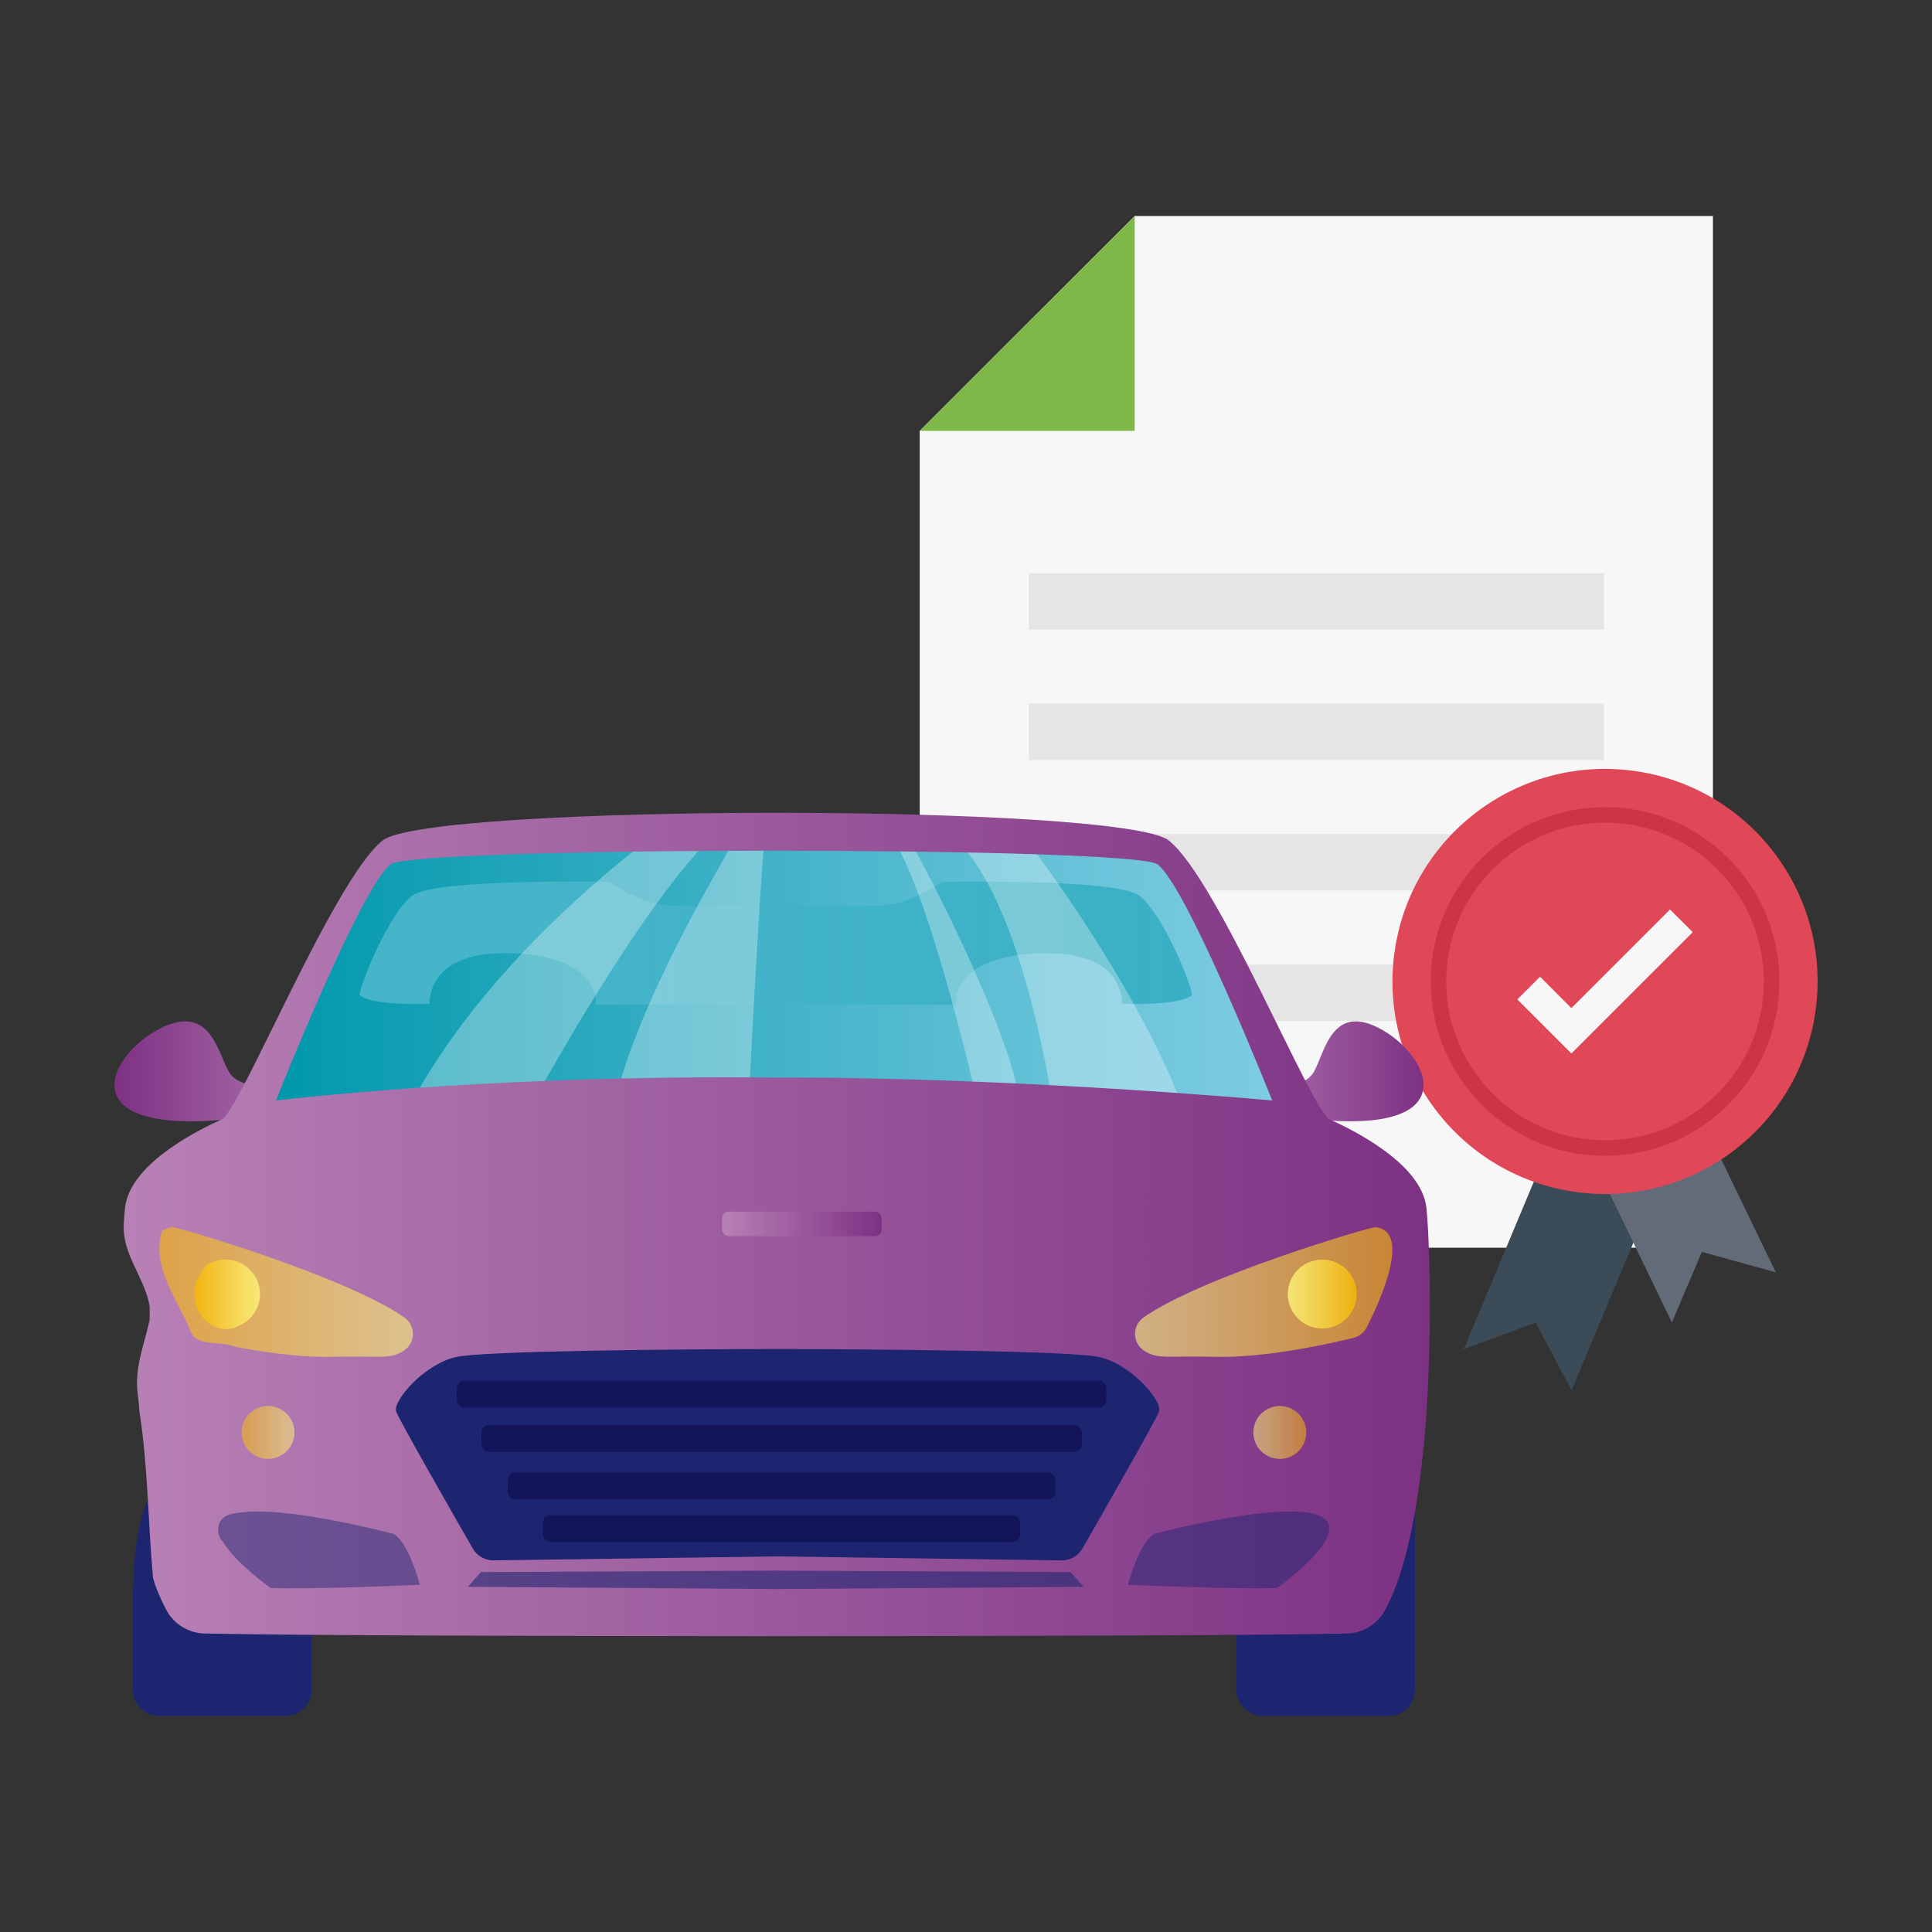
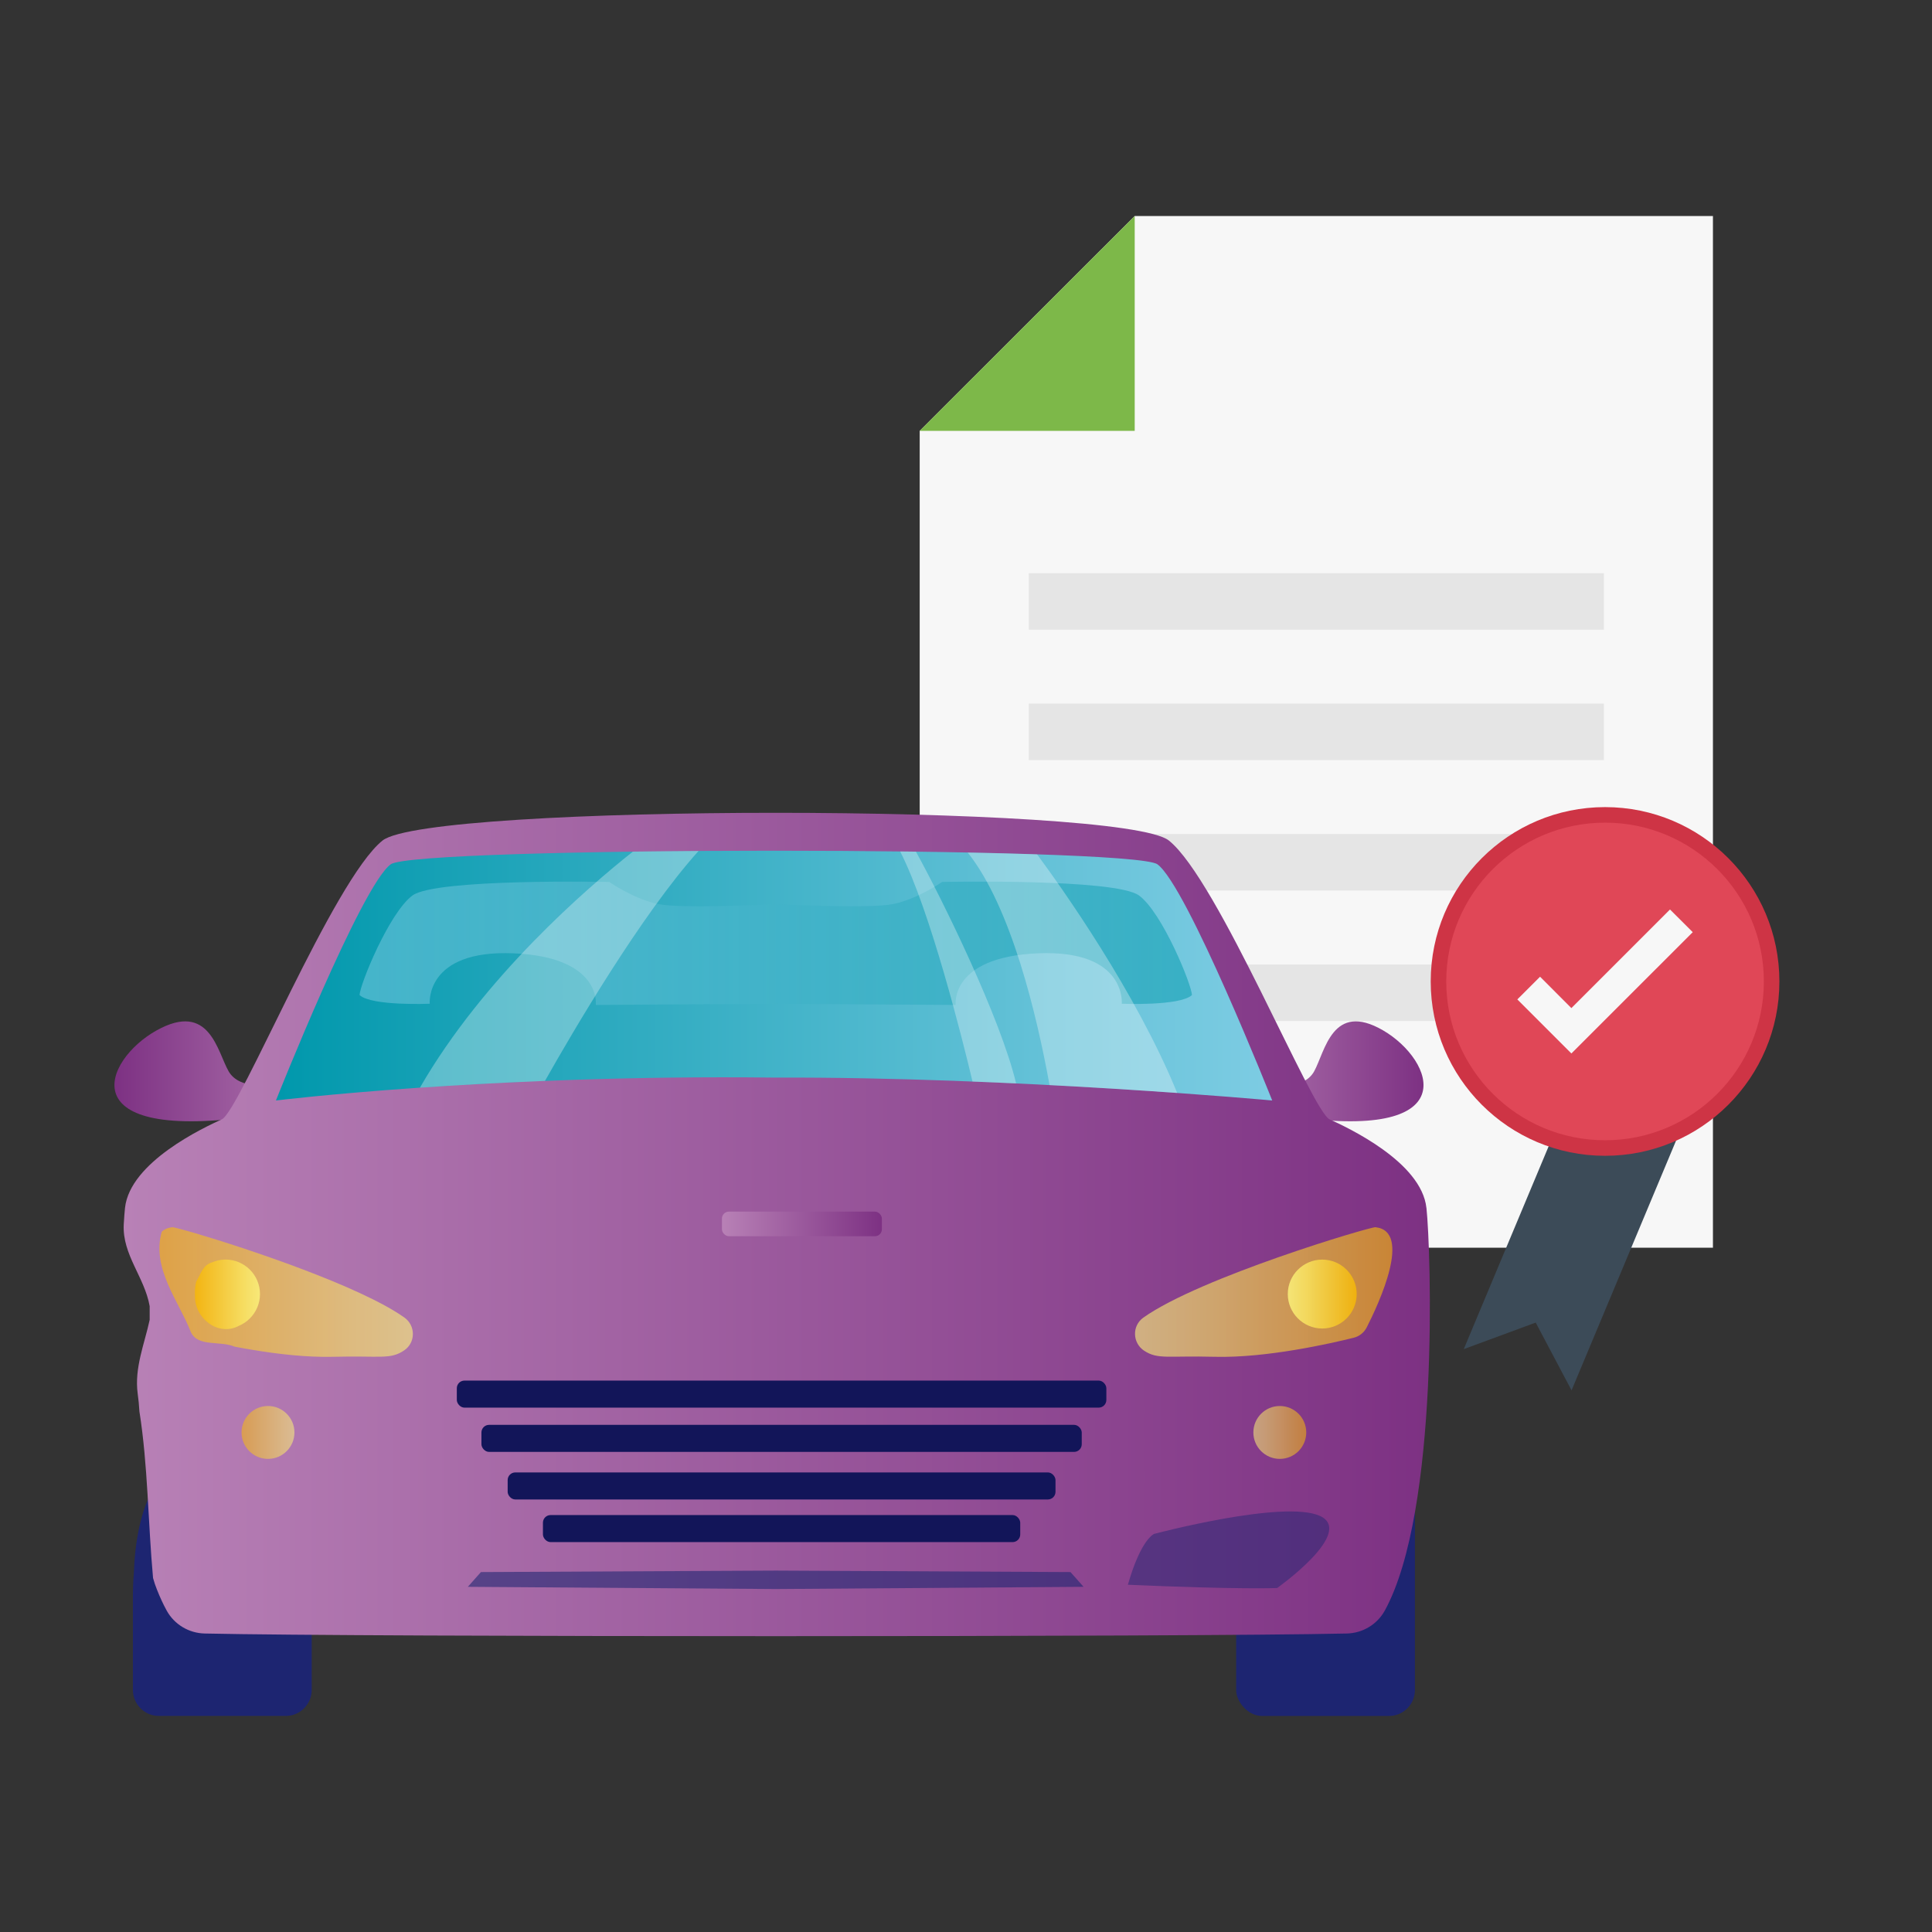
<svg xmlns="http://www.w3.org/2000/svg" xmlns:xlink="http://www.w3.org/1999/xlink" id="Layer_1" data-name="Layer 1" viewBox="0 0 566.93 566.93">
  <rect x="0" y="0" width="566.93" height="566.93" fill="#333333" stroke="none" />
  <defs>
    <style>
      .cls-1 {
        fill: url(#linear-gradient-2);
      }

      .cls-2 {
        opacity: .58;
      }

      .cls-2, .cls-3, .cls-4 {
        fill: #1d2571;
      }

      .cls-5 {
        fill: url(#linear-gradient-11);
      }

      .cls-5, .cls-6 {
        opacity: .55;
      }

      .cls-7 {
        fill: #3c4b58;
      }

      .cls-6 {
        fill: url(#linear-gradient-8);
      }

      .cls-8 {
        fill: #fff;
      }

      .cls-9 {
        fill: #121559;
      }

      .cls-10 {
        opacity: .31;
      }

      .cls-11 {
        fill: url(#linear-gradient-4);
      }

      .cls-12 {
        fill: url(#linear-gradient-3);
      }

      .cls-13 {
        fill: #7db849;
      }

      .cls-14 {
        fill: url(#linear-gradient-12);
      }

      .cls-14, .cls-15 {
        opacity: .84;
      }

      .cls-16 {
        fill: #f7f7f7;
      }

      .cls-17 {
        fill: #e5e5e5;
      }

      .cls-18 {
        fill: url(#linear-gradient-5);
        opacity: .51;
      }

      .cls-19 {
        fill: #626b77;
      }

      .cls-20 {
        fill: #e04757;
      }

      .cls-21 {
        fill: #ce3445;
      }

      .cls-3 {
        opacity: .47;
      }

      .cls-22 {
        fill: url(#linear-gradient-6);
      }

      .cls-23 {
        fill: url(#linear-gradient-7);
      }

      .cls-23, .cls-24 {
        opacity: .62;
      }

      .cls-24 {
        fill: url(#linear-gradient-10);
      }

      .cls-15 {
        fill: url(#linear-gradient-9);
      }

      .cls-25 {
        fill: url(#linear-gradient);
      }
    </style>
    <linearGradient id="linear-gradient" x1="352.53" y1="314.37" x2="417.72" y2="314.37" gradientUnits="userSpaceOnUse">
      <stop offset="0" stop-color="#b881b6" />
      <stop offset="1" stop-color="#7d3183" />
    </linearGradient>
    <linearGradient id="linear-gradient-2" x1="3908.79" y1="314.37" x2="3976.88" y2="314.37" gradientTransform="translate(4010.46) rotate(-180) scale(1 -1)" xlink:href="#linear-gradient" />
    <linearGradient id="linear-gradient-3" x1="36.29" y1="359.31" x2="419.57" y2="359.31" xlink:href="#linear-gradient" />
    <linearGradient id="linear-gradient-4" x1="80.97" y1="286.29" x2="373.32" y2="286.29" gradientUnits="userSpaceOnUse">
      <stop offset="0" stop-color="#0098ac" />
      <stop offset=".26" stop-color="#23a6bb" />
      <stop offset=".76" stop-color="#63c1d7" />
      <stop offset="1" stop-color="#7dcce3" />
    </linearGradient>
    <linearGradient id="linear-gradient-5" x1="105.51" y1="276.8" x2="349.74" y2="276.8" gradientUnits="userSpaceOnUse">
      <stop offset="0" stop-color="#7dcce3" />
      <stop offset=".24" stop-color="#63c1d7" />
      <stop offset=".74" stop-color="#23a6bb" />
      <stop offset="1" stop-color="#0098ac" />
    </linearGradient>
    <linearGradient id="linear-gradient-6" x1="211.85" y1="359.15" x2="258.77" y2="359.15" xlink:href="#linear-gradient" />
    <linearGradient id="linear-gradient-7" x1="333.06" y1="379.14" x2="408.57" y2="379.14" gradientUnits="userSpaceOnUse">
      <stop offset="0" stop-color="#fbf37c" />
      <stop offset=".25" stop-color="#fae662" />
      <stop offset=".77" stop-color="#f7c522" />
      <stop offset="1" stop-color="#f7b705" />
    </linearGradient>
    <linearGradient id="linear-gradient-8" x1="367.79" y1="420.34" x2="383.31" y2="420.34" xlink:href="#linear-gradient-7" />
    <linearGradient id="linear-gradient-9" x1="377.9" y1="379.73" x2="398.11" y2="379.73" xlink:href="#linear-gradient-7" />
    <linearGradient id="linear-gradient-10" x1="3889.3" y1="379.14" x2="3963.67" y2="379.14" gradientTransform="translate(4010.46) rotate(-180) scale(1 -1)" xlink:href="#linear-gradient-7" />
    <linearGradient id="linear-gradient-11" x1="3924.05" y1="420.34" x2="3939.58" y2="420.34" gradientTransform="translate(4010.46) rotate(-180) scale(1 -1)" xlink:href="#linear-gradient-7" />
    <linearGradient id="linear-gradient-12" x1="3934.16" y1="379.82" x2="3953.26" y2="379.82" gradientTransform="translate(4010.46) rotate(-180) scale(1 -1)" xlink:href="#linear-gradient-7" />
  </defs>
  <g>
    <polygon class="cls-16" points="502.65 63.39 502.65 366.13 269.88 366.13 269.88 126.43 332.97 63.39 502.65 63.39" />
    <polygon class="cls-13" points="332.97 63.39 332.97 126.43 269.88 126.43 332.97 63.39" />
    <rect class="cls-17" x="301.89" y="168.2" width="168.77" height="16.58" />
    <rect class="cls-17" x="301.89" y="206.47" width="168.77" height="16.58" />
    <rect class="cls-17" x="301.89" y="244.74" width="168.77" height="16.58" />
    <rect class="cls-17" x="301.89" y="283.02" width="168.77" height="16.58" />
    <g>
      <g>
        <polygon class="cls-7" points="461.16 407.99 450.64 388.1 429.53 395.89 463.39 314.98 495.02 327.08 461.16 407.99" />
-         <polygon class="cls-19" points="521.09 373.35 499.4 367.37 490.6 388.07 461.16 327.08 491.65 312.36 521.09 373.35" />
      </g>
-       <circle class="cls-20" cx="470.99" cy="288" r="62.37" transform="translate(112.78 708.08) rotate(-80.99)" />
      <circle class="cls-21" cx="470.99" cy="288" r="51.16" />
      <circle class="cls-20" cx="470.99" cy="288" r="46.6" />
      <polygon class="cls-16" points="496.72 273.54 461.11 309.13 445.25 293.27 451.92 286.61 461.11 295.82 490.05 266.88 496.72 273.54" />
    </g>
  </g>
  <g>
    <path class="cls-25" d="M372.84,318.24s9.59,1.93,12.78-3.85c3.2-5.78,5.33-20.7,20.24-12.03,14.92,8.66,24.86,33.21-28.41,25.03-53.27-8.18-4.62-9.14-4.62-9.14Z" />
    <path class="cls-1" d="M80.45,318.24s-10.01,1.93-13.35-3.85-5.56-20.7-21.14-12.03c-15.58,8.66-25.96,33.21,29.67,25.03,55.64-8.18,4.82-9.14,4.82-9.14Z" />
    <g>
      <rect class="cls-4" x="362.74" y="426.53" width="52.46" height="77.01" rx="7.62" ry="7.62" />
      <path class="cls-4" d="M83.84,426.53h-11.78c-1.09,0-2.22,0-3.35.02-22.78-4.07-28.81,16.54-29.45,35.36-.19,2.09-.24,4.16-.26,6.2v27.8c0,4.19,3.43,7.62,7.62,7.62h37.23c4.19,0,7.62-3.43,7.62-7.62v-61.77c0-4.19-3.43-7.62-7.62-7.62Z" />
    </g>
    <path class="cls-12" d="M418.57,354.46c-1.44-13.48-23.1-23.58-28.4-25.99-5.29-2.41-32.73-70.27-47.17-81.82-13.56-10.85-217.19-10.85-230.75,0-14.44,11.55-41.87,79.42-47.17,81.82-5.29,2.41-26.95,12.51-28.4,25.99-.12,1.13-.25,2.78-.37,4.88-.43,8.86,6.1,15.4,7.61,23.94v4.02c-1.51,7.04-4.52,14.08-3.52,21.62.25,1.76.41,3.51.51,5.25,2.51,15.87,2.51,32.45,4,48.88.32,1.2.72,2.34,1.16,3.44.87,2.2,1.81,4.24,2.83,6.1,2.24,4.09,6.51,6.65,11.18,6.75,46.23,1.04,288.88,1.04,335.11,0,4.66-.1,8.94-2.66,11.18-6.75,16.09-29.38,13.54-105.73,12.21-118.13Z" />
    <path class="cls-11" d="M373.32,322.93s-25.03-63.05-33.69-69.31c-7.35-5.31-217.62-5.31-224.97,0-8.66,6.26-33.69,69.31-33.69,69.31,0,0,62.53-7.7,146.18-6.72,70.49-.26,146.18,6.72,146.18,6.72Z" />
-     <path class="cls-4" d="M322.79,398.26c-7.74-1.93-67.09-2.31-90.08-2.39v-.02s-1.66,0-4.53,0c-2.87,0-4.53,0-4.53,0v.02c-23,.07-82.35.45-90.09,2.39-9.63,2.41-18.29,13-17.33,15.88.79,2.37,16.75,30.24,22.5,40.25,1.26,2.19,3.61,3.53,6.14,3.49l83.31-1.17,83.31,1.17c2.53.04,4.88-1.3,6.14-3.49,5.75-10.01,21.71-37.88,22.5-40.25.96-2.89-7.7-13.48-17.33-15.88Z" />
    <polygon class="cls-2" points="227.63 460.88 141.13 461.31 137.28 465.64 227.63 466.29 317.97 465.64 314.12 461.31 227.63 460.88" />
    <path class="cls-18" d="M334.22,262.77c-6.86-5.05-57.76-3.97-57.76-3.97,0,0-7.22,5.05-14.44,6.5-6.64,1.33-30.37.21-34.13.03v-.03s-.1,0-.26.01c-.16,0-.26-.01-.26-.01v.03c-3.77.19-27.49,1.3-34.13-.03-7.22-1.44-14.44-6.5-14.44-6.5,0,0-50.9-1.08-57.76,3.97-6.86,5.05-15.52,26.35-15.52,29.24,3.61,3.25,20.58,2.53,20.58,2.53,0,0-1.44-15.88,24.55-14.8,25.99,1.08,24.19,15.16,24.19,15.16l52.8-.35,52.8.35s-1.8-14.08,24.19-15.16c25.99-1.08,24.55,14.8,24.55,14.8,0,0,16.97.72,20.58-2.53,0-2.89-8.66-24.19-15.52-29.24Z" />
    <rect class="cls-22" x="211.85" y="355.54" width="46.93" height="7.22" rx="2.04" ry="2.04" />
-     <path class="cls-23" d="M403.65,360.11c-1.49-.17-51.56,14.73-68.15,26.54-3.37,2.4-3.21,7.44.25,9.71,4.03,2.64,6.86,1.42,20.74,1.78,15.12.39,33.99-3.91,40.75-5.59,1.65-.41,3.04-1.52,3.81-3.03,3.65-7.17,13.38-28.2,2.6-29.4Z" />
+     <path class="cls-23" d="M403.65,360.11c-1.49-.17-51.56,14.73-68.15,26.54-3.37,2.4-3.21,7.44.25,9.71,4.03,2.64,6.86,1.42,20.74,1.78,15.12.39,33.99-3.91,40.75-5.59,1.65-.41,3.04-1.52,3.81-3.03,3.65-7.17,13.38-28.2,2.6-29.4" />
    <path class="cls-3" d="M387.28,444.82c-10.59-4.81-48.61,5.29-48.61,5.29,0,0-3.85,1.44-7.7,14.92,32.73,1.44,43.8.96,43.8.96,0,0,23.1-16.36,12.51-21.18Z" />
    <circle class="cls-6" cx="375.55" cy="420.34" r="7.76" />
    <path class="cls-15" d="M398.11,379.73c0,5.58-4.53,10.11-10.11,10.11s-10.11-4.53-10.11-10.11,4.53-10.11,10.11-10.11,10.11,4.53,10.11,10.11Z" />
    <path class="cls-24" d="M50.55,360.11c.21-.02,1.42.26,3.37.8.98.27,2.14.6,3.47.99,14.57,4.29,48.28,15.47,61.31,24.75,3.29,2.35,3.28,7.32-.07,9.59-4.13,2.8-6.84,1.54-20.92,1.9-7.56.19-16.06-.78-23.51-2.02-1.86-.31-3.66-.63-5.36-.96-4.31-1.82-10.85.19-12.86-4.33-3.52-9.05-11.56-18.6-8.53-29.37.73-.72,1.75-1.19,3.09-1.34Z" />
-     <path class="cls-3" d="M115.52,450.12s-24.34-6.47-39.49-6.59c-1.89-.02-3.65.07-5.18.28-2.29.3-4.81.3-6.32,2.82-1.01,2.01-.5,4.52.93,5.83.92,1.57,2.25,3.2,3.74,4.76,4.45,4.69,10.23,8.78,10.23,8.78,0,0,11.07.48,43.8-.96-3.85-13.48-7.7-14.92-7.7-14.92Z" />
    <path class="cls-5" d="M70.88,420.34c0,4.29,3.47,7.76,7.76,7.76s7.76-3.47,7.76-7.76-3.47-7.76-7.76-7.76-7.76,3.47-7.76,7.76Z" />
    <path class="cls-14" d="M57.22,380.15c-.23,6.65,6.81,12.18,12.9,8.89,1.21-.51,2.3-1.25,3.21-2.17,1.83-1.83,2.96-4.36,2.96-7.15,0-5.58-4.53-10.11-10.11-10.11-1.4,0-2.72.29-3.92.81-2.77.79-3.27,3.3-4.68,5.66-.33,1.26-.45,2.63-.37,4.05Z" />
    <rect class="cls-9" x="134.05" y="405.12" width="190.6" height="7.94" rx="2.25" ry="2.25" />
    <rect class="cls-9" x="141.27" y="418.11" width="176.16" height="7.94" rx="2.25" ry="2.25" />
    <rect class="cls-9" x="148.97" y="432.07" width="160.76" height="7.94" rx="2.25" ry="2.25" />
    <rect class="cls-9" x="159.32" y="444.58" width="140.06" height="7.94" rx="2.25" ry="2.25" />
    <g class="cls-10">
      <path class="cls-8" d="M123.23,319.17c10.63-.73,22.98-1.44,36.69-1.99,8.12-14.39,28.26-48.8,45.06-67.47-6.56.04-13.01.11-19.27.19-13.35,10.59-43.79,36.81-62.48,69.26Z" />
-       <path class="cls-8" d="M182.28,316.48c11.91-.28,24.56-.41,37.79-.33,1.01-19.48,2.82-52.8,3.98-66.51-3.46,0-6.91.01-10.35.03-7.03,12.43-23.65,41.2-31.42,66.81Z" />
      <path class="cls-8" d="M283.97,250.17c12.84,16.11,20.36,48.11,24.01,68.24,14.21.74,27.02,1.57,37.45,2.31-12.08-29.65-34.09-60.53-41.11-70.02-6.24-.21-13.08-.39-20.35-.53Z" />
      <path class="cls-8" d="M264.14,249.85c8.86,17.24,18.43,55.71,21.24,67.52,4.34.17,8.62.36,12.79.55-4.54-19.13-21.66-54.01-29.4-68.01-1.54-.02-3.08-.04-4.64-.06Z" />
    </g>
  </g>
</svg>